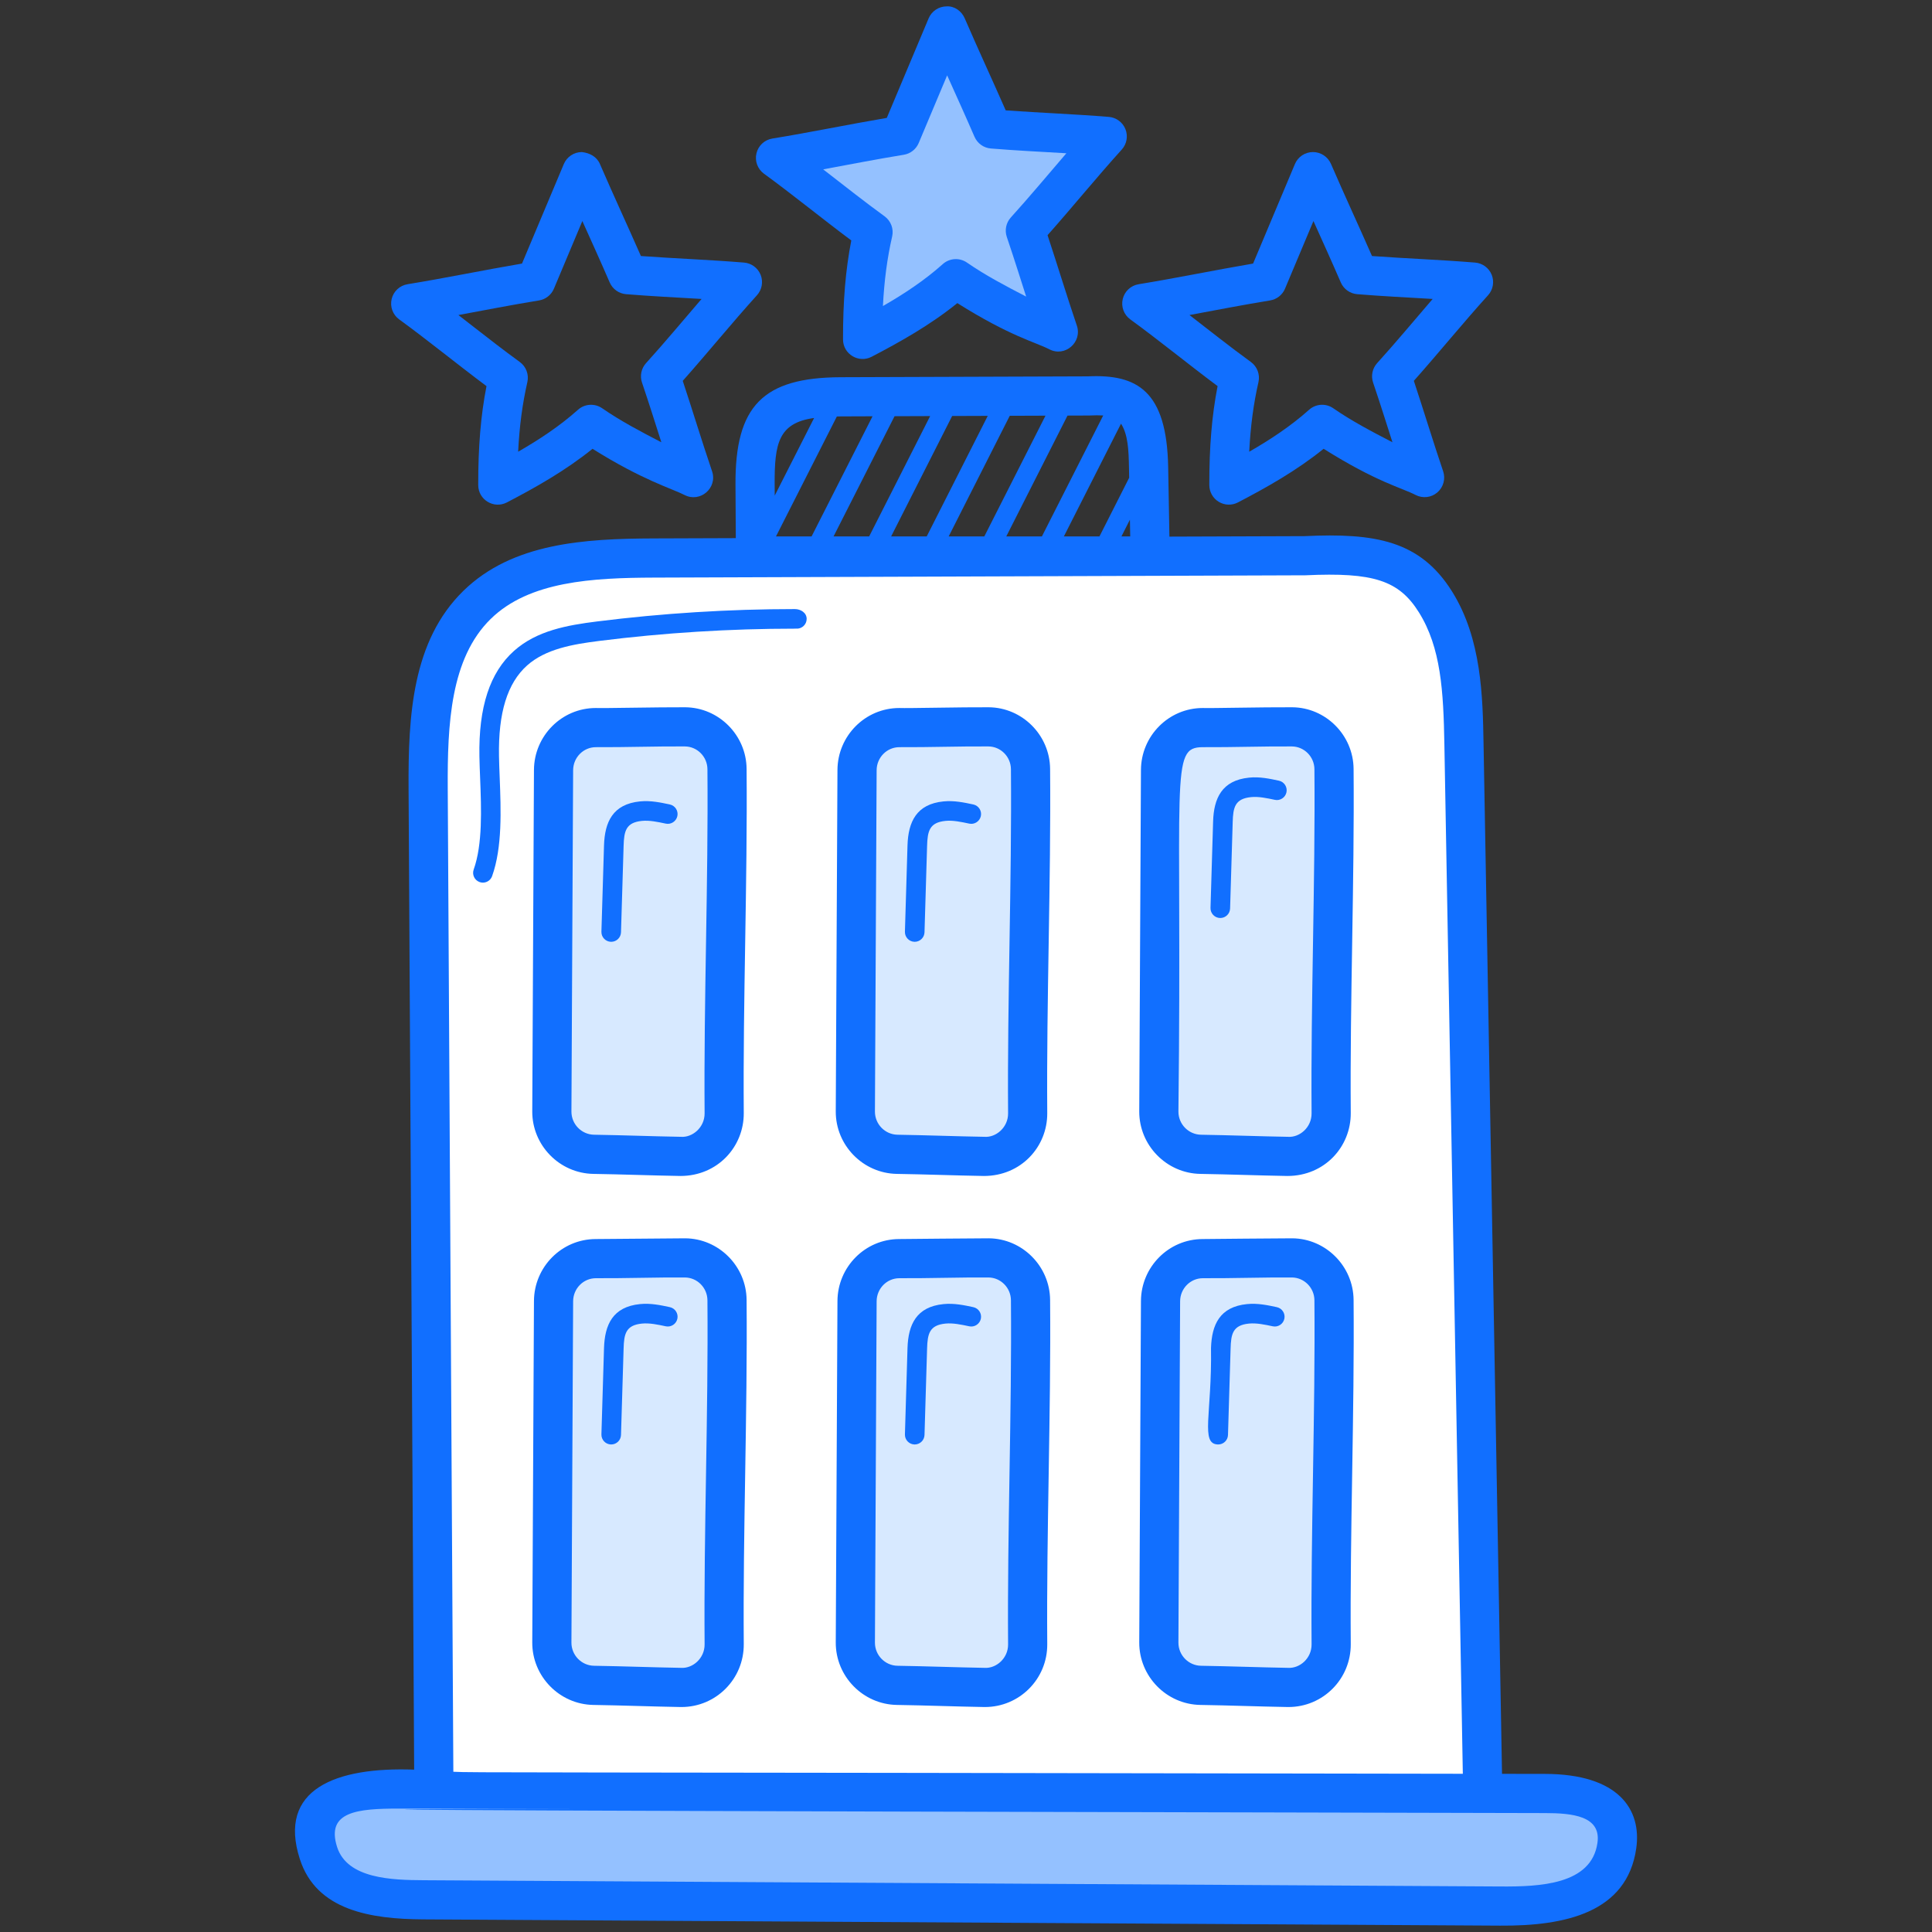
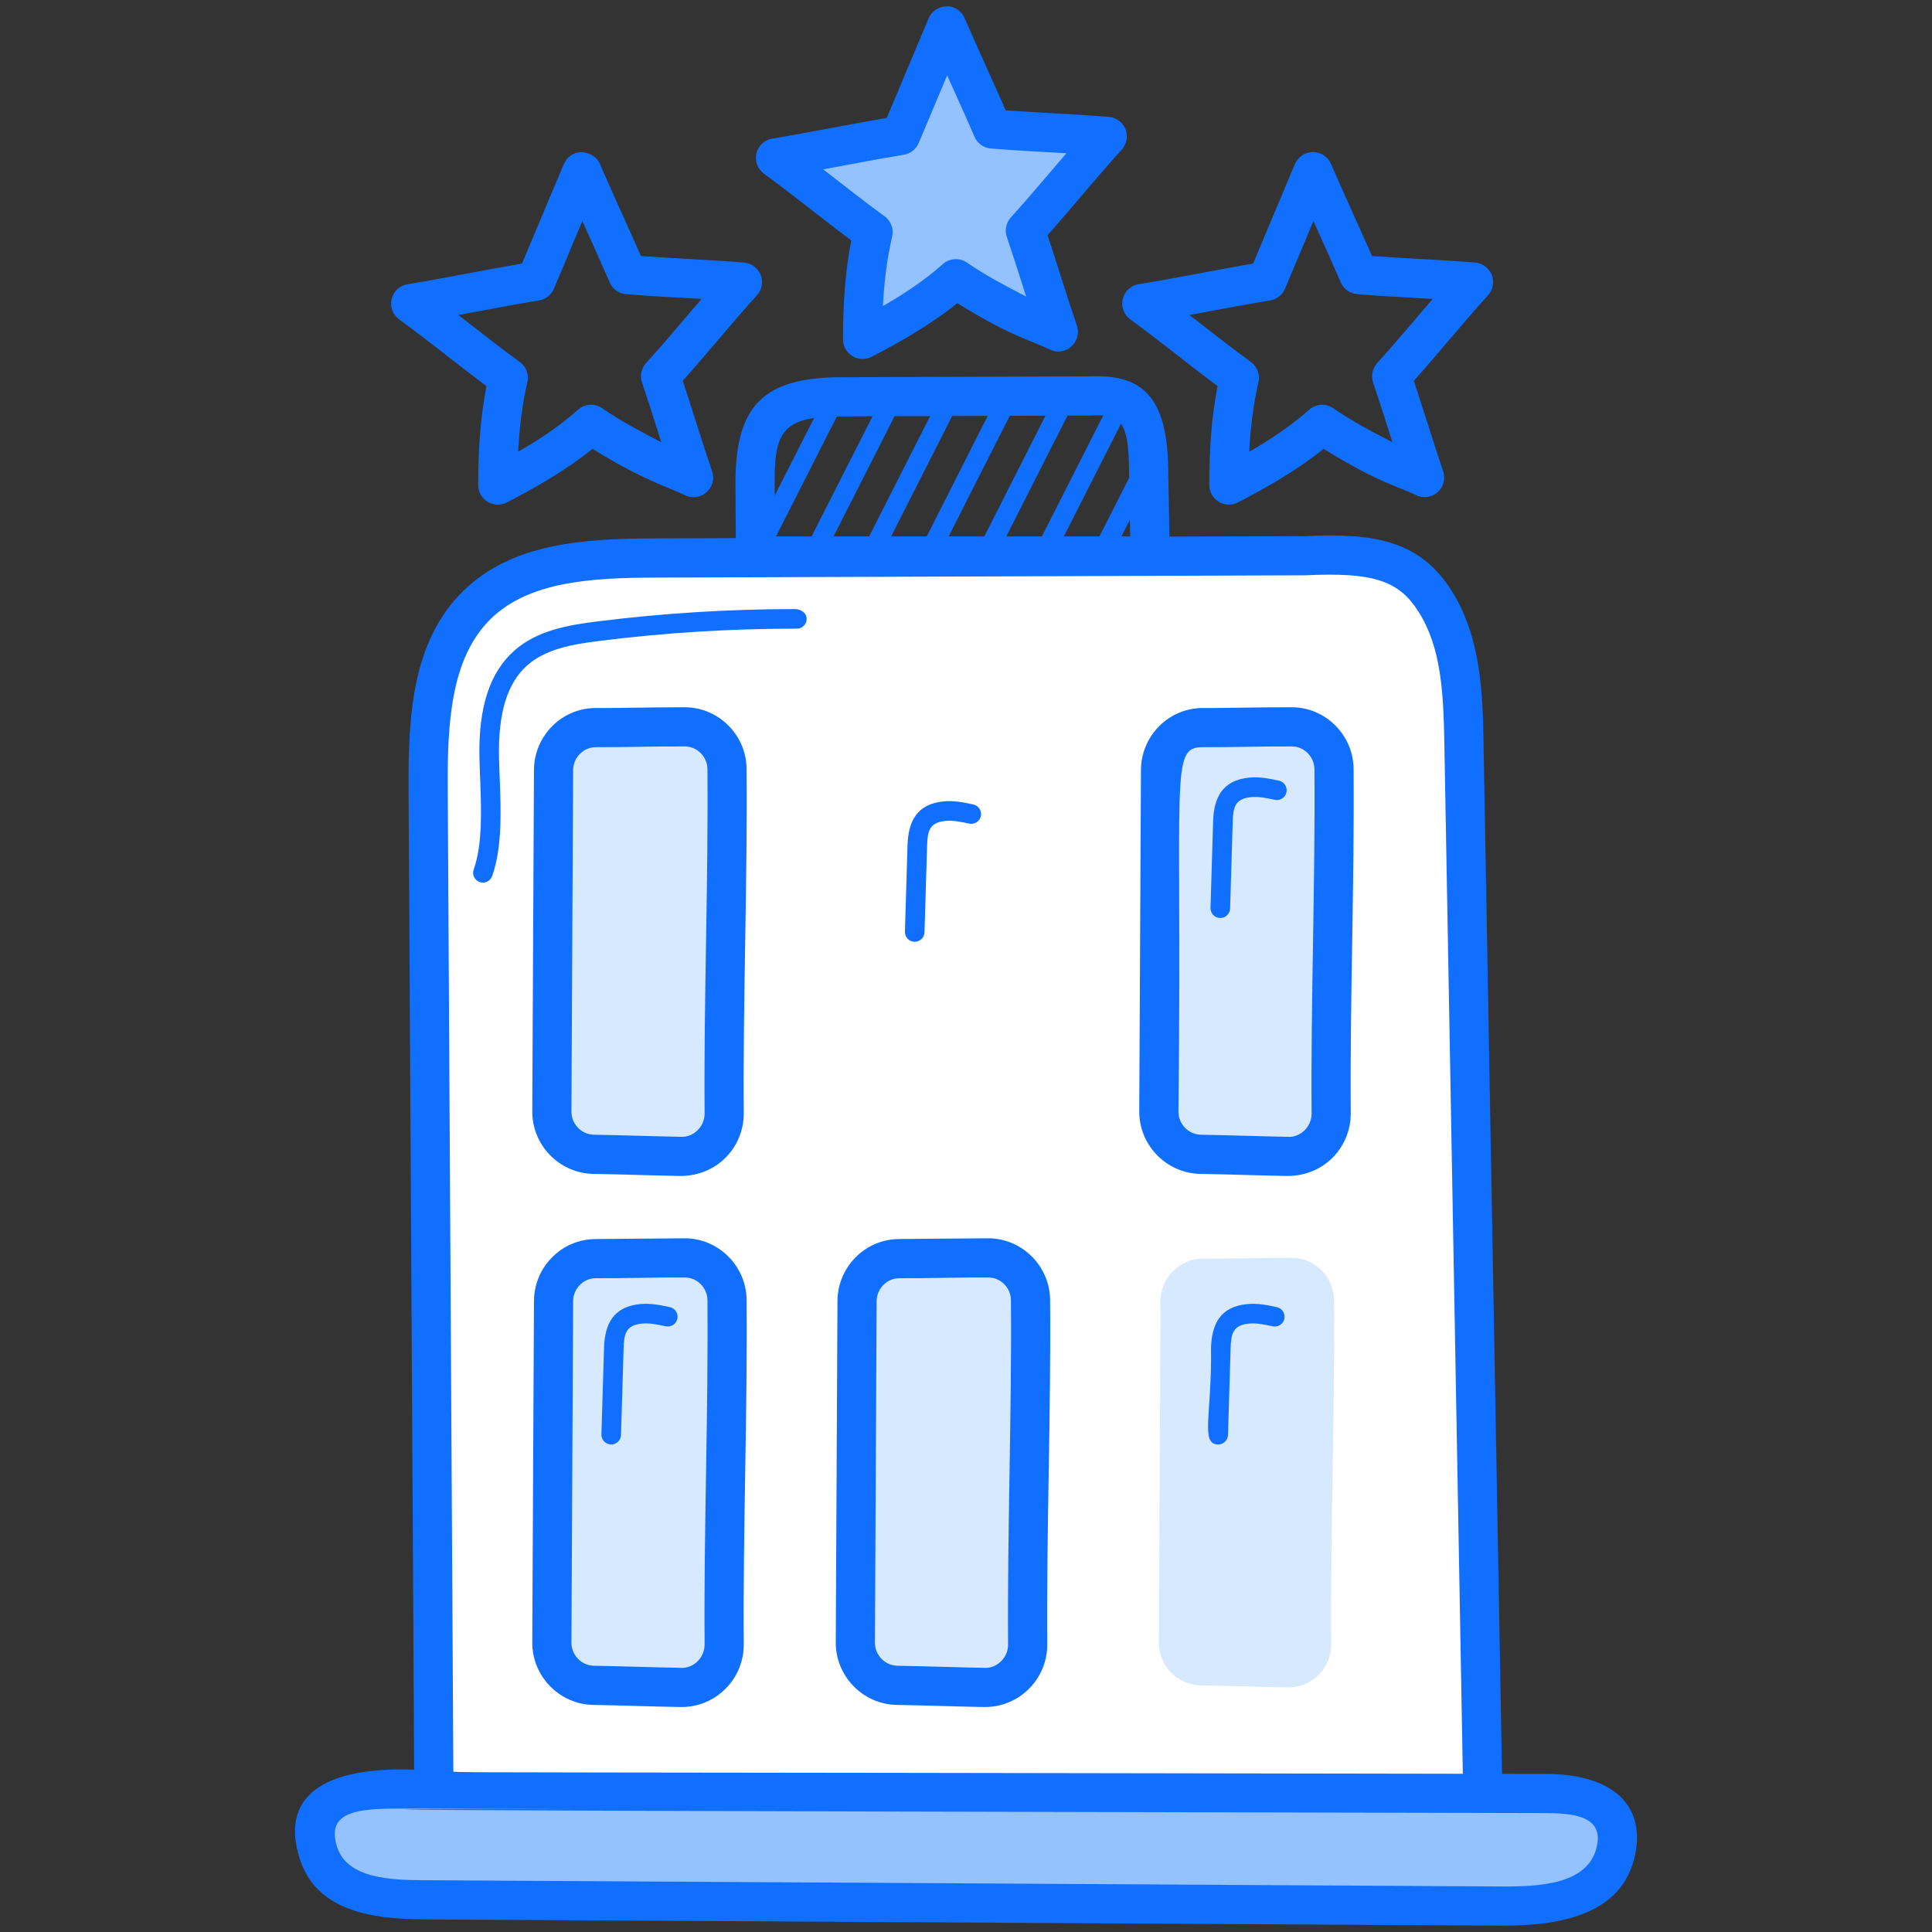
<svg xmlns="http://www.w3.org/2000/svg" enable-background="new 0 0 512 512" height="512" viewBox="0 0 512 512" width="512">
  <rect x="0" y="0" width="512" height="512" fill="#333333" stroke="none" />
  <g id="_x30_7_Hotel">
    <g>
      <path d="m409.449 475.294c5.967.01 12.714.356 16.639 4.85 5.289 6.057 1.664 16.287-5.116 20.612-6.779 4.324-15.326 4.416-23.367 4.369-95.107-.552-190.215-1.105-285.322-1.657-5.461-.032-11.027-.08-16.211-1.796s-10.016-5.408-11.679-10.609c-7.114-22.247 27.719-16.255 38.662-16.237 23.076.038 46.152.075 69.228.113 46.152.075 92.304.151 138.455.226 26.236.044 52.473.086 78.711.129z" fill="#94c1ff" />
      <path d="m114.976 474.079c-.502-88.373-1.004-176.746-1.506-265.119-.098-17.277.608-36.589 12.964-48.666 11.862-11.595 30.258-12.355 46.846-12.413 57.482-.202 114.964-.404 172.446-.605 18.538-.865 27.822 1.258 34.698 12.249 6.875 10.99 7.313 24.677 7.545 37.639 1.645 91.805 3.291 183.61 4.936 275.416" fill="#fff" />
      <path d="m146.697 204.078-.451 90.468c-.031 6.183 4.913 11.261 11.096 11.358 7.717.121 15.344.423 23.057.552 6.389.107 11.566-5.063 11.517-11.452-.23-30.299 1.006-60.909.752-91.203-.051-6.11-5.009-11.133-11.12-11.177-7.722-.056-15.838.244-23.569.197-6.214-.04-11.251 5.043-11.282 11.257z" fill="#d7e9ff" />
      <path d="m146.697 344.809-.451 90.468c-.031 6.183 4.913 11.261 11.096 11.358 7.717.121 15.344.423 23.057.552 6.389.107 11.566-5.063 11.517-11.452-.23-30.299 1.006-60.909.752-91.203-.051-6.11-5.009-11.133-11.12-11.177-7.722-.056-15.838.244-23.569.197-6.214-.039-11.251 5.043-11.282 11.257z" fill="#d7e9ff" />
-       <path d="m227.126 204.078-.451 90.468c-.031 6.183 4.913 11.261 11.096 11.358 7.717.121 15.344.423 23.057.552 6.389.107 11.566-5.063 11.517-11.452-.23-30.299 1.006-60.909.752-91.203-.051-6.11-5.009-11.133-11.12-11.177-7.722-.056-15.838.244-23.569.197-6.214-.04-11.251 5.043-11.282 11.257z" fill="#d7e9ff" />
      <path d="m227.126 344.809-.451 90.468c-.031 6.183 4.913 11.261 11.096 11.358 7.717.121 15.344.423 23.057.552 6.389.107 11.566-5.063 11.517-11.452-.23-30.299 1.006-60.909.752-91.203-.051-6.11-5.009-11.133-11.12-11.177-7.722-.056-15.838.244-23.569.197-6.214-.039-11.251 5.043-11.282 11.257z" fill="#d7e9ff" />
      <path d="m307.555 204.078-.451 90.468c-.031 6.183 4.913 11.261 11.095 11.358 7.717.121 15.344.423 23.057.552 6.389.107 11.566-5.063 11.517-11.452-.23-30.299 1.006-60.909.752-91.203-.051-6.11-5.009-11.133-11.12-11.177-7.722-.056-15.838.244-23.569.197-6.213-.04-11.25 5.043-11.281 11.257z" fill="#d7e9ff" />
      <path d="m307.555 344.809-.451 90.468c-.031 6.183 4.913 11.261 11.095 11.358 7.717.121 15.344.423 23.057.552 6.389.107 11.566-5.063 11.517-11.452-.23-30.299 1.006-60.909.752-91.203-.051-6.11-5.009-11.133-11.12-11.177-7.722-.056-15.838.244-23.569.197-6.213-.039-11.25 5.043-11.281 11.257z" fill="#d7e9ff" />
      <path d="m238.682 35.892c4.065-9.67 8.13-19.341 12.196-29.011 4.005 9.239 8.137 18.063 12.141 27.302 10.221.829 20.19 1.141 30.411 1.97-7.35 8.127-14.351 16.836-21.701 24.963 2.93 8.627 5.802 18.213 8.732 26.84-3.306-1.713-6.922-2.685-10.228-4.397-5.779-2.994-11.577-5.998-16.928-9.703-7.354 6.58-15.956 11.52-24.705 16.084-.019-9.691.61-18.974 2.768-28.421-8.498-6.172-17.355-13.509-25.853-19.681 10.959-1.783 22.207-4.162 33.167-5.946z" fill="#94c1ff" />
      <g fill="#116fff">
        <path d="m79.453 492.644c4.359 13.643 18.751 15.937 32.798 16.014l285.325 1.657c17.22.116 33.597-3.44 36.042-20.454 1.485-10.341-4.69-19.722-24.156-19.757l-11.412-.019-4.894-273.015c-.218-12.367-.492-27.758-8.333-40.299-8.444-13.497-20.345-15.58-39.118-14.686l-35.797.125-.331-18.42c-.361-20.253-8.248-24.661-21.257-24.05l-65.515.228c-20.662.074-27.999 7.666-27.892 28.429l.084 14.217-21.736.076c-18.404.066-37.456 1.191-50.457 13.89-13.599 13.292-14.633 33.178-14.526 52.408l1.48 259.989c-20.799-.765-36.235 5.168-30.305 23.667zm143.392-382.294 8.388-.03-16.154 31.837h-9.435l16.129-31.781c.359-.005.713-.025 1.072-.026zm23.653-.084-16.161 31.891h-9.435l16.164-31.858zm15.266-.055-16.172 31.945h-9.432l16.171-31.912zm15.305-.054-16.214 32h-9.443l16.184-31.966zm20.015 2.12c.013.02.027.039.039.06 1.784 2.851 1.987 6.787 2.073 11.64l.047 2.632-7.873 15.549h-9.432zm2.437 29.88h-2.329l2.25-4.444zm-10.938-32.041c1.565-.075 2.776-.068 3.78-.011l-16.246 32.052h-9.441l16.225-32.02zm-72.833.652-10.44 20.571-.018-3.002c-.056-10.819 1.008-16.254 10.458-17.569zm-85.689 53.239c10.218-9.987 26.964-10.877 43.239-10.935l172.668-.611c18.023-.844 24.765 1.358 30.056 9.815 5.849 9.356 6.503 20.882 6.751 34.98l4.89 272.813c-256.15-.458-262.434-.263-267.523-.535l-1.485-260.603c-.096-17.002.71-34.473 11.404-44.924zm-24.333 315.287c182.397 0-267.99-.006 303.713 1.191 7.184.011 14.934.728 13.898 7.902-1.577 11.073-15.267 11.618-25.702 11.549l-285.325-1.657c-8.438-.047-20.274-.369-22.975-8.796-3.014-9.456 5.501-10.189 16.391-10.189z" />
        <path d="m181.582 187.433c-7.18-.037-21.852.29-23.675.195-9.101 0-16.36 7.437-16.402 16.424l-.451 90.467c-.046 8.994 7.223 16.429 16.204 16.574 7.59.118 15.439.425 23.051.552 9.888 0 16.857-7.773 16.797-16.683-.234-30.093 1.001-60.844.75-91.207-.075-8.937-7.373-16.258-16.274-16.322zm5.145 107.609c.023 3.816-3.3 6.455-6.244 6.224-7.646-.129-15.202-.427-23.062-.552-3.315-.053-6.001-2.808-5.986-6.143l.451-90.467c.021-3.374 2.726-6.095 6.021-6.095h.041c7.761.051 16.635-.263 23.563-.195 3.264.023 5.94 2.727 5.966 6.029.252 30.162-.983 61.082-.75 91.199z" />
        <path d="m181.582 328.165c-.586-.005-23.002.185-23.675.195-9.101 0-16.36 7.437-16.402 16.424l-.451 90.467c-.046 8.999 7.223 16.435 16.204 16.574 7.59.118 15.439.425 23.051.552.096 0 .188.003.284.003 9.143 0 16.575-7.422 16.513-16.685-.234-30.093 1.001-60.844.75-91.207-.075-8.939-7.373-16.26-16.274-16.323zm5.145 107.608c.022 3.747-3.203 6.433-6.244 6.224-7.646-.129-15.202-.427-23.062-.552-3.315-.051-6.001-2.808-5.986-6.143l.451-90.467c.021-3.374 2.726-6.095 6.021-6.095h.041c7.683.05 16.449-.26 23.563-.195 3.264.023 5.94 2.727 5.966 6.029.252 30.162-.983 61.082-.75 91.199z" />
-         <path d="m237.69 311.094c7.562.117 15.419.425 23.051.552 9.883 0 16.862-7.775 16.792-16.68-.225-30.22 1.006-60.793.755-91.21-.076-8.938-7.375-16.26-16.275-16.323-6.871-.049-21.556.293-23.675.195-9.101 0-16.36 7.437-16.402 16.424l-.451 90.467c-.044 8.995 7.224 16.431 16.205 16.575zm-5.372-106.99c.021-3.374 2.726-6.095 6.021-6.095h.041c7.771.051 16.626-.263 23.563-.195 3.264.023 5.94 2.727 5.966 6.029.25 30.076-.981 60.724-.755 91.202.034 3.73-3.207 6.448-6.239 6.222-7.636-.129-15.264-.428-23.062-.552-3.315-.053-6.001-2.808-5.986-6.143z" />
        <path d="m237.69 451.825c7.562.117 15.419.425 23.051.552.096 0 .188.003.284.003 9.085 0 16.581-7.38 16.508-16.683-.225-30.22 1.006-60.793.755-91.21-.076-8.938-7.375-16.26-16.275-16.323-2.268-.012-23.555.194-23.675.195-9.101 0-16.36 7.437-16.402 16.424l-.451 90.467c-.044 9 7.224 16.436 16.205 16.575zm-5.372-106.99c.021-3.374 2.726-6.095 6.021-6.095h.041c7.693.05 16.44-.26 23.563-.195 3.264.023 5.94 2.727 5.966 6.029.25 30.076-.981 60.724-.755 91.202.033 3.712-3.165 6.422-6.239 6.222-7.636-.129-15.264-.428-23.062-.552-3.315-.051-6.001-2.808-5.986-6.143z" />
        <path d="m318.117 311.094c7.59.118 15.439.425 23.051.552 9.888 0 16.857-7.773 16.797-16.683-.234-30.093 1.001-60.844.75-91.207-.076-8.938-7.375-16.26-16.275-16.323-7.977-.041-21.757.285-23.675.195-9.101 0-16.36 7.437-16.402 16.424l-.451 90.467c-.045 8.995 7.224 16.431 16.205 16.575zm.649-113.085h.041c7.771.051 16.626-.263 23.563-.195 3.264.023 5.94 2.727 5.966 6.029.252 30.162-.983 61.082-.75 91.2.022 3.745-3.184 6.441-6.244 6.224-7.646-.129-15.202-.427-23.062-.552-3.315-.053-6.001-2.808-5.986-6.143 1.06-89.529-2.413-96.563 6.472-96.563z" />
-         <path d="m318.117 451.825c7.59.118 15.439.425 23.051.552.096 0 .188.003.284.003 9.143 0 16.575-7.422 16.513-16.685-.234-30.093 1.001-60.844.75-91.207-.076-8.938-7.375-16.26-16.275-16.323-1.918-.015-23.611.194-23.675.195-9.101 0-16.36 7.437-16.402 16.424l-.451 90.467c-.045 8.999 7.224 16.435 16.205 16.574zm-5.373-106.99c.021-3.374 2.726-6.095 6.021-6.095h.041c7.693.05 16.44-.26 23.563-.195 3.264.023 5.94 2.727 5.966 6.029.252 30.162-.983 61.082-.75 91.2.022 3.726-3.143 6.417-6.244 6.224-7.646-.129-15.202-.427-23.062-.552-3.315-.051-6.001-2.808-5.986-6.143z" />
        <path d="m293.849 30.98c-9.278-.753-18.074-1.069-27.324-1.733-3.636-8.281-7.201-15.926-10.882-24.43-.831-1.906-2.747-3.264-4.795-3.125-2.078.013-3.948 1.262-4.754 3.178l-11.085 26.374c-10.024 1.706-20.402 3.859-30.33 5.474-2.068.335-3.73 1.883-4.212 3.92-.487 2.038.304 4.169 1.997 5.4 7.459 5.418 15.474 11.965 23.138 17.679-1.526 7.838-2.21 16.09-2.195 26.232.011 3.938 4.188 6.375 7.588 4.595 7.588-3.953 15.51-8.398 22.707-14.215 14.045 8.836 20.685 10.324 24.369 12.235 4.188 2.167 8.785-1.9 7.304-6.277-2.596-7.642-5.198-16.218-7.765-23.959 6.643-7.488 13.108-15.447 19.671-22.694 1.323-1.467 1.703-3.558.973-5.395-.73-1.835-2.438-3.1-4.405-3.259zm-25.971 26.655c-1.262 1.396-1.668 3.368-1.064 5.152 2.113 6.222 4.197 12.942 5.129 15.811-5.317-2.75-10.771-5.608-15.682-9.009-1.972-1.366-4.628-1.204-6.417.4-4.845 4.334-10.309 7.93-15.859 11.115.345-6.799 1.135-12.699 2.443-18.429.466-2.027-.324-4.133-2.007-5.355-5.128-3.721-10.339-7.838-16.27-12.438 7.133-1.322 14.279-2.715 21.364-3.87 1.769-.286 3.259-1.462 3.953-3.11l7.537-17.93c2.404 5.341 4.866 10.766 7.248 16.272.765 1.759 2.433 2.955 4.344 3.11 6.642.539 12.895.845 20.005 1.262-5.092 5.929-9.763 11.54-14.724 17.019z" />
        <path d="m169.849 67.853c-3.636-8.281-7.201-15.926-10.882-24.43-.831-1.908-2.702-2.907-4.795-3.125-2.078.013-3.948 1.262-4.754 3.178l-11.085 26.374c-10.024 1.706-20.402 3.859-30.33 5.474-2.068.335-3.73 1.883-4.212 3.923-.487 2.038.304 4.169 1.997 5.398 7.56 5.491 15.541 12.015 23.138 17.679-1.531 7.849-2.21 16.1-2.19 26.234.011 3.911 4.159 6.378 7.593 4.592 7.582-3.956 15.504-8.404 22.697-14.215 13.291 8.352 21.213 10.598 24.374 12.238 4.133 2.139 8.802-1.852 7.304-6.28-2.734-8.049-5.193-16.195-7.77-23.959 6.728-7.585 13.093-15.43 19.671-22.694 1.323-1.467 1.703-3.558.973-5.395-.73-1.835-2.438-3.099-4.405-3.259-9.279-.752-18.074-1.068-27.324-1.733zm1.353 28.388c-1.262 1.396-1.668 3.368-1.064 5.152 1.729 5.092 3.495 10.675 5.129 15.814-5.327-2.76-10.796-5.629-15.682-9.012-1.972-1.366-4.628-1.201-6.417.4-4.84 4.331-10.309 7.927-15.854 11.115.34-6.794 1.13-12.694 2.438-18.429.466-2.025-.324-4.133-2.007-5.355-4.202-3.049-8.485-6.386-12.773-9.724-1.166-.907-2.331-1.815-3.492-2.714 6.957-1.29 14.213-2.705 21.359-3.87 1.769-.286 3.259-1.462 3.953-3.11l7.537-17.93c2.404 5.341 4.866 10.766 7.248 16.272.765 1.759 2.433 2.955 4.344 3.11 6.642.539 12.895.845 20.005 1.262-5.092 5.929-9.763 11.541-14.724 17.019z" />
        <path d="m394.352 78.241c1.323-1.467 1.703-3.558.973-5.395-.73-1.835-2.438-3.099-4.405-3.259-9.278-.753-18.074-1.069-27.324-1.733-3.636-8.281-7.201-15.926-10.882-24.43-.826-1.898-2.696-3.125-4.764-3.125-.01 0-.02 0-.03 0-2.078.013-3.948 1.262-4.754 3.178l-11.085 26.373c-10.024 1.706-20.402 3.859-30.33 5.474-2.068.335-3.73 1.883-4.212 3.92-.487 2.04.304 4.169 1.997 5.4 7.472 5.426 15.482 11.971 23.138 17.679-1.526 7.838-2.21 16.09-2.195 26.232.005 1.815.953 3.495 2.504 4.432 1.554.945 3.493.995 5.084.162 7.582-3.953 15.51-8.401 22.707-14.215 14.079 8.852 20.673 10.318 24.369 12.235 1.885.973 4.171.715 5.768-.672 1.607-1.381 2.215-3.599 1.536-5.606-2.596-7.642-5.198-16.218-7.765-23.959 6.642-7.485 13.107-15.444 19.67-22.691zm-29.402 18c-1.262 1.396-1.668 3.368-1.064 5.152 2.053 6.045 4.112 12.674 5.129 15.811-5.555-2.876-10.806-5.631-15.682-9.007-1.967-1.371-4.628-1.204-6.417.398-4.845 4.334-10.309 7.93-15.859 11.115.345-6.799 1.135-12.699 2.443-18.429.466-2.025-.324-4.133-2.007-5.355-5.547-4.025-11.422-8.696-16.27-12.438 7.133-1.322 14.279-2.715 21.364-3.87 1.769-.286 3.259-1.462 3.953-3.11l7.537-17.93c2.404 5.341 4.866 10.766 7.248 16.272.765 1.759 2.433 2.955 4.344 3.11 6.642.539 12.895.845 20.005 1.262-5.092 5.929-9.763 11.541-14.724 17.019z" />
        <path d="m127.101 233.757c.289.101.583.15.872.15 1.064 0 2.068-.661 2.443-1.726 2.727-7.651 2.342-17.471 2.007-26.133-.076-1.956-.152-3.844-.182-5.621-.218-11.536 2.22-19.41 7.446-24.073 4.937-4.404 12.174-5.629 19.164-6.508 17.121-2.154 34.547-3.244 51.795-3.244.182-.003.613-.046.532 0 1.429 0 2.595-1.161 2.595-2.593 0-1.614-1.566-2.598-3.127-2.598-17.461 0-35.104 1.105-52.444 3.284-7.8.981-15.92 2.39-21.972 7.785-6.422 5.73-9.427 14.904-9.179 28.041.035 1.809.106 3.733.188 5.725.319 8.196.679 17.484-1.708 24.194-.482 1.35.222 2.835 1.57 3.317z" />
        <path d="m323.317 243.28h.076c1.399 0 2.549-1.113 2.595-2.516l.689-22.889c.105-3.913.601-6.212 4.866-6.632 1.997-.203 4.187.271 6.3.72 1.379.312 2.783-.588 3.082-1.994.299-1.401-.593-2.78-1.997-3.079-2.387-.509-5.094-1.105-7.902-.811-7.239.72-9.366 5.512-9.539 11.645l-.689 22.884c-.04 1.433 1.085 2.629 2.519 2.672z" />
        <path d="m322.76 382.798h.076c1.399 0 2.549-1.113 2.595-2.516l.689-22.884c.111-3.822.531-6.209 4.861-6.637 2.032-.195 4.192.269 6.305.72 1.399.304 2.778-.588 3.082-1.994.299-1.401-.593-2.78-1.997-3.079-2.387-.512-5.084-1.097-7.902-.811-7.234.72-9.345 5.476-9.539 11.645.272 17.537-2.877 25.414 1.83 25.556z" />
-         <path d="m242.333 382.798h.076c1.399 0 2.549-1.113 2.595-2.516l.684-22.884c.114-3.916.602-6.216 4.871-6.637 1.992-.195 4.181.269 6.295.72 1.374.304 2.778-.588 3.082-1.994.299-1.401-.593-2.78-1.997-3.079-2.387-.512-5.104-1.092-7.892-.811-7.199.71-9.354 5.428-9.549 11.645l-.684 22.884c-.041 1.433 1.085 2.629 2.519 2.672z" />
        <path d="m177.512 346.406c-2.387-.512-5.089-1.097-7.902-.811-7.234.72-9.345 5.476-9.539 11.645l-.689 22.884c-.041 1.434 1.085 2.631 2.519 2.674h.076c1.399 0 2.549-1.113 2.595-2.516l.689-22.884c.111-3.822.531-6.209 4.861-6.637 2.032-.195 4.192.269 6.305.72 1.379.304 2.778-.588 3.082-1.994.299-1.403-.593-2.782-1.997-3.081z" />
        <path d="m242.333 249.586h.076c1.399 0 2.549-1.113 2.595-2.517l.684-22.884c.114-3.906.597-6.217 4.871-6.64 1.941-.203 4.176.269 6.295.722 1.374.307 2.778-.59 3.082-1.994.299-1.401-.593-2.78-1.997-3.079-2.387-.512-5.109-1.092-7.892-.813-7.192.71-9.354 5.425-9.549 11.647l-.684 22.884c-.041 1.434 1.085 2.631 2.519 2.674z" />
-         <path d="m177.512 213.194c-2.387-.509-5.079-1.097-7.902-.813-7.233.72-9.345 5.478-9.539 11.647l-.689 22.884c-.041 1.434 1.085 2.631 2.519 2.674h.076c1.399 0 2.549-1.113 2.595-2.517l.689-22.884c.114-3.927.598-6.217 4.861-6.64 2.022-.195 4.192.274 6.305.722 1.379.307 2.778-.59 3.082-1.994.299-1.401-.593-2.78-1.997-3.079z" />
      </g>
    </g>
  </g>
</svg>